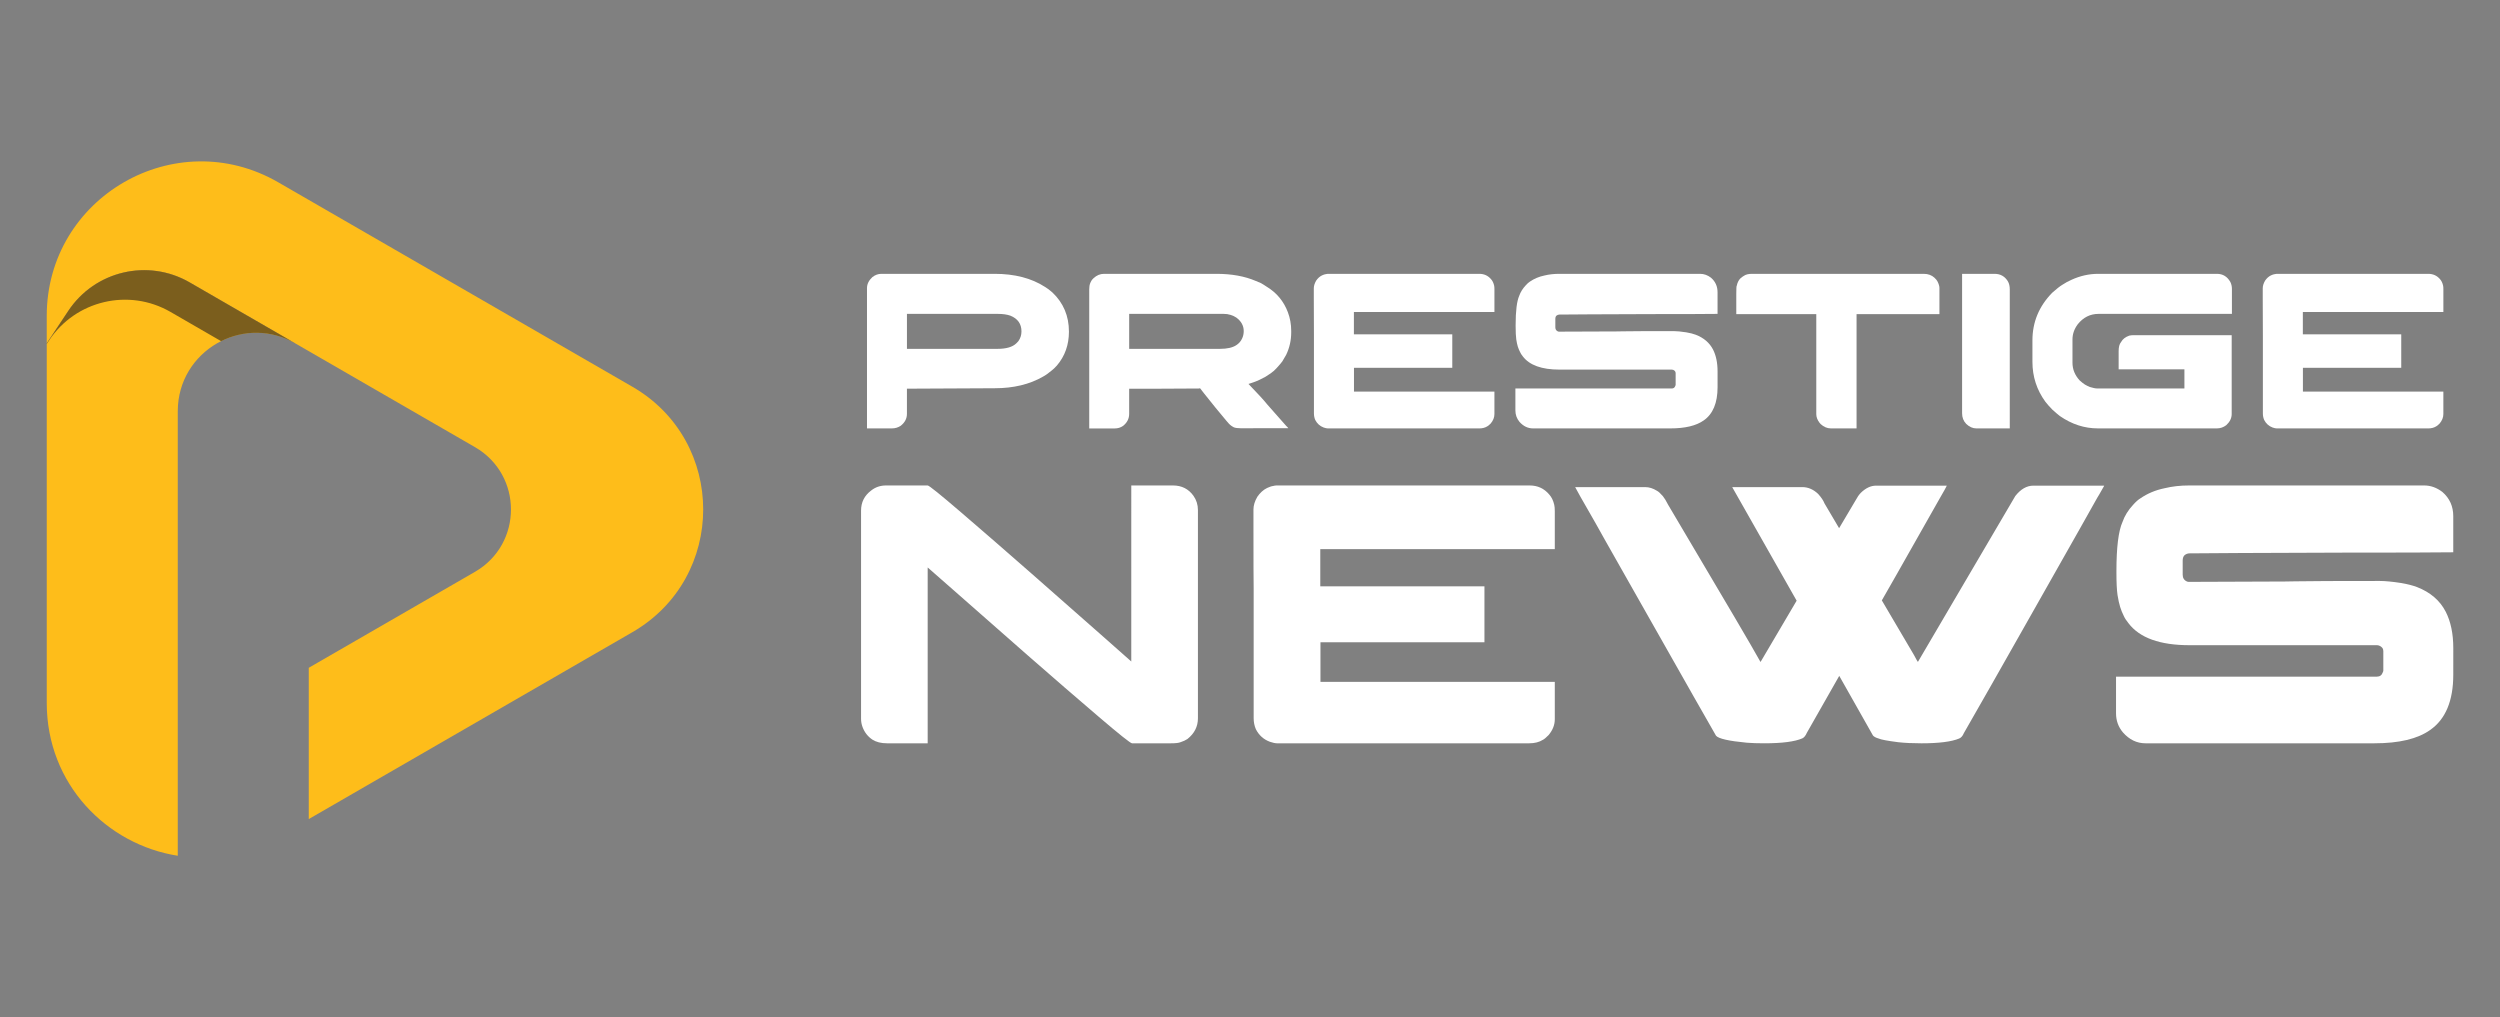
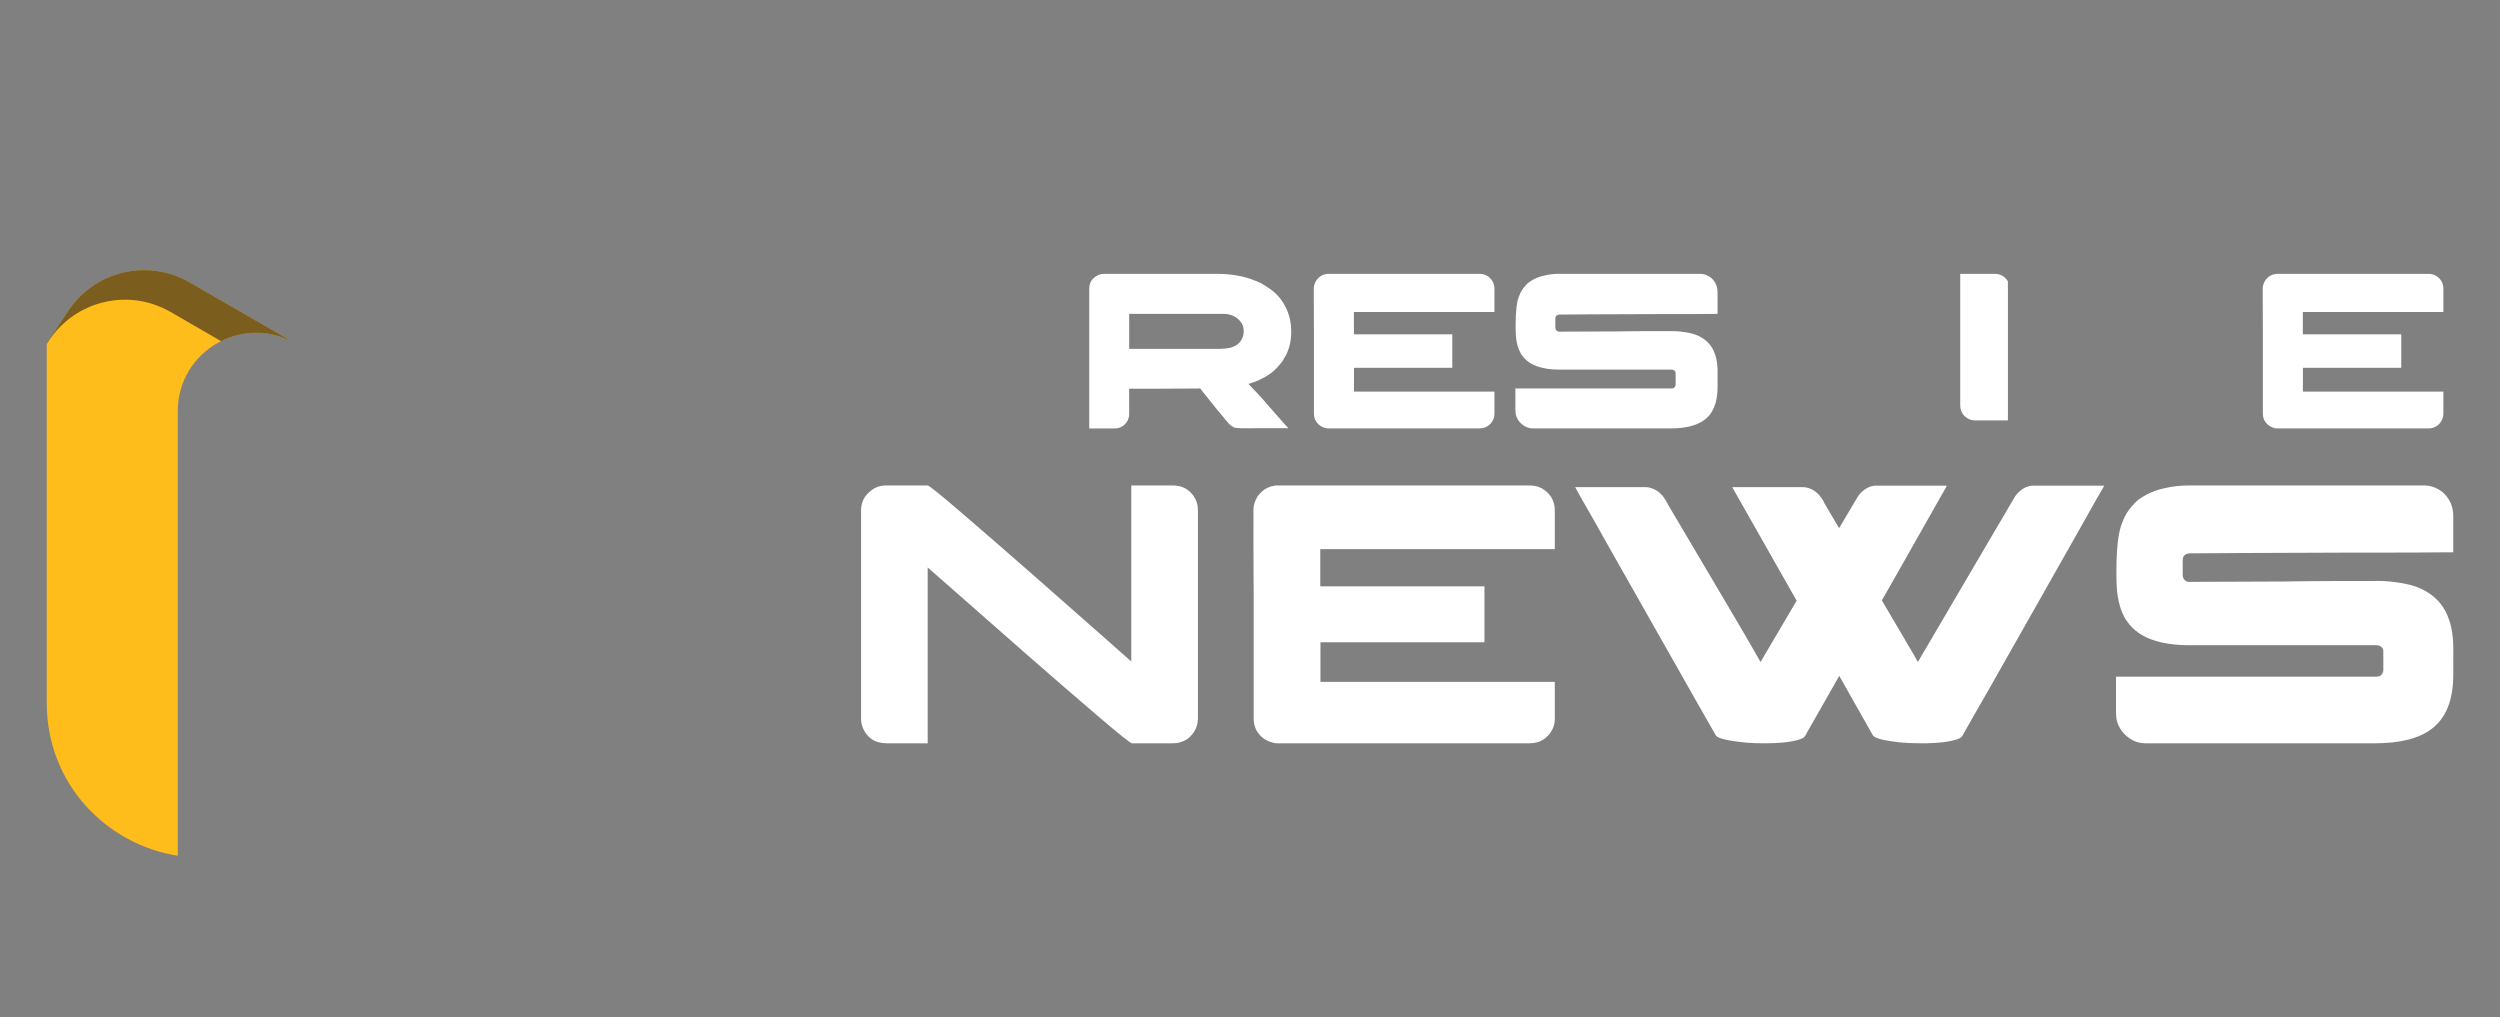
<svg xmlns="http://www.w3.org/2000/svg" version="1.1" id="Calque_1" x="0px" y="0px" width="168.979px" height="68.75px" viewBox="0 0 168.979 68.75" enable-background="new 0 0 168.979 68.75" xml:space="preserve">
  <rect x="0" y="0" width="168.979" height="68.75" fill="#808080" stroke="none" />
-   <path fill="#FEBD1A" d="M42.74,42.733L20.87,55.362V45.137l11.236-6.487c3.241-1.873,3.241-6.553,0-8.427l-12.148-7.014  l-7.141-4.122c-2.815-1.625-6.409-0.779-8.203,1.931l-1.455,2.191v-1.855c0-8.029,8.691-13.047,15.645-9.033L42.74,26.138  C49.127,29.825,49.127,39.046,42.74,42.733z" />
  <path fill="#FEBD1A" d="M19.958,23.208c-3.53-2.037-7.942,0.511-7.942,4.585v30.049c-4.793-0.751-8.856-4.832-8.856-10.325V23.208  l1.455-2.191c1.794-2.709,5.388-3.555,8.203-1.931L19.958,23.208z" />
  <defs>
    <filter id="Adobe_OpacityMaskFilter" filterUnits="userSpaceOnUse" x="3.159" y="18.262" width="16.799" height="4.987">
      <feFlood style="flood-color:white;flood-opacity:1" result="back" />
      <feBlend in="SourceGraphic" in2="back" mode="normal" />
    </filter>
  </defs>
  <mask maskUnits="userSpaceOnUse" x="3.159" y="18.262" width="16.799" height="4.987" id="SVGID_1_">
    <g filter="url(#Adobe_OpacityMaskFilter)">
      <defs>
        <filter id="Adobe_OpacityMaskFilter_1_" filterUnits="userSpaceOnUse" x="3.159" y="18.262" width="16.799" height="4.987">
          <feFlood style="flood-color:white;flood-opacity:1" result="back" />
          <feBlend in="SourceGraphic" in2="back" mode="normal" />
        </filter>
      </defs>
      <mask maskUnits="userSpaceOnUse" x="3.159" y="18.262" width="16.799" height="4.987" id="SVGID_1_">
        <g filter="url(#Adobe_OpacityMaskFilter_1_)">
			</g>
      </mask>
      <linearGradient id="SVGID_2_" gradientUnits="userSpaceOnUse" x1="13.378" y1="3.883" x2="10.983" y2="29.333">
        <stop offset="0" style="stop-color:#FFFFFF" />
        <stop offset="0.085" style="stop-color:#F6F6F6" />
        <stop offset="0.225" style="stop-color:#DDDDDD" />
        <stop offset="0.404" style="stop-color:#B4B4B4" />
        <stop offset="0.613" style="stop-color:#7B7B7B" />
        <stop offset="0.846" style="stop-color:#333333" />
        <stop offset="1" style="stop-color:#000000" />
      </linearGradient>
      <path mask="url(#SVGID_1_)" fill="url(#SVGID_2_)" d="M12.817,19.086c-2.815-1.625-6.409-0.779-8.203,1.931l-1.455,2.191v0.041    l0.156-0.236c1.795-2.709,5.39-3.556,8.205-1.932l3.423,1.977c1.499-0.751,3.354-0.808,5.015,0.15L12.817,19.086z" />
    </g>
  </mask>
  <linearGradient id="SVGID_3_" gradientUnits="userSpaceOnUse" x1="13.378" y1="3.883" x2="10.983" y2="29.333">
    <stop offset="0" style="stop-color:#231F20" />
    <stop offset="1" style="stop-color:#231F20" />
  </linearGradient>
  <path opacity="0.6" fill="url(#SVGID_3_)" d="M12.817,19.086c-2.815-1.625-6.409-0.779-8.203,1.931l-1.455,2.191v0.041l0.156-0.236  c1.795-2.709,5.39-3.556,8.205-1.932l3.423,1.977c1.499-0.751,3.354-0.808,5.015,0.15L12.817,19.086z" />
  <g>
    <g>
-       <path fill="#FFFFFF" d="M59.57,18.509h7.664c1.349,0,2.48,0.293,3.39,0.878c0.154,0.089,0.324,0.217,0.51,0.382    c0.744,0.705,1.117,1.587,1.117,2.647c0,0.889-0.271,1.653-0.811,2.288c-0.14,0.154-0.257,0.268-0.353,0.337    c-0.226,0.19-0.419,0.327-0.583,0.413c-0.906,0.524-1.996,0.788-3.271,0.788l-5.775,0.029h-0.157v1.702    c0,0.32-0.141,0.591-0.427,0.811c-0.176,0.114-0.371,0.172-0.586,0.172h-1.687v-9.479c0-0.275,0.122-0.524,0.367-0.75    C59.155,18.583,59.355,18.509,59.57,18.509z M61.302,21.216v2.363h6.126c0.586,0,1.007-0.123,1.261-0.368    c0.046-0.044,0.093-0.095,0.144-0.15c0.14-0.195,0.21-0.416,0.21-0.66c0-0.51-0.25-0.864-0.751-1.065    c-0.226-0.08-0.509-0.12-0.848-0.12H61.302z" />
      <path fill="#FFFFFF" d="M74.623,18.509h7.603c1.024,0,1.909,0.161,2.655,0.481c0.148,0.059,0.268,0.11,0.354,0.149    c0.123,0.071,0.256,0.153,0.396,0.249c0.665,0.404,1.139,0.977,1.419,1.717c0.149,0.395,0.225,0.815,0.225,1.26v0.098    c0,0.535-0.112,1.039-0.338,1.514c-0.071,0.135-0.159,0.285-0.263,0.451c-0.09,0.12-0.198,0.247-0.323,0.382    c-0.06,0.07-0.118,0.133-0.18,0.188l-0.074,0.075l-0.061,0.045l-0.112,0.09c-0.091,0.065-0.203,0.141-0.337,0.225    c-0.02,0.011-0.041,0.023-0.06,0.038c-0.136,0.07-0.259,0.132-0.366,0.188c-0.057,0.025-0.11,0.05-0.159,0.075    c-0.194,0.08-0.399,0.151-0.616,0.218c0.619,0.64,1.046,1.104,1.277,1.395c0.154,0.175,0.306,0.347,0.457,0.518    c0.284,0.329,0.555,0.637,0.816,0.923c0.08,0.074,0.127,0.127,0.143,0.157H83.84c-0.186,0-0.332-0.02-0.438-0.06    c-0.028-0.016-0.058-0.03-0.082-0.046c-0.026-0.014-0.053-0.032-0.082-0.052c-0.104-0.071-0.223-0.188-0.352-0.354    c-0.477-0.564-0.979-1.183-1.509-1.852l-0.262-0.337c-0.016,0-0.045,0.004-0.09,0.015c-0.311,0-1.242,0.005-2.799,0.015h-1.904    v1.702c0,0.32-0.137,0.591-0.412,0.811c-0.165,0.114-0.354,0.172-0.569,0.172h-1.718v-9.397c0-0.17,0.021-0.304,0.06-0.405    c0.021-0.06,0.055-0.13,0.104-0.21c0.035-0.05,0.078-0.097,0.127-0.142C74.127,18.607,74.361,18.509,74.623,18.509z     M76.323,21.216v2.363h6.142c0.48,0,0.847-0.083,1.096-0.248c0.181-0.115,0.313-0.267,0.398-0.458    c0.069-0.145,0.106-0.31,0.106-0.495c0-0.365-0.169-0.67-0.505-0.916c-0.048-0.034-0.103-0.064-0.158-0.089    c-0.013-0.005-0.028-0.012-0.045-0.023c-0.09-0.045-0.228-0.084-0.412-0.12c-0.059,0-0.143-0.005-0.247-0.015H76.323z" />
      <path fill="#FFFFFF" d="M99.991,18.509c0.325,0,0.59,0.123,0.796,0.368c0.095,0.104,0.161,0.246,0.203,0.419    c0.015,0.061,0.021,0.146,0.021,0.255v1.538h-9.499v1.507h6.65v2.265h-6.637l-0.008,0.008v1.598h9.487    c0.003,0,0.006,0.002,0.006,0.007v1.508c0,0.23-0.083,0.444-0.254,0.646c-0.105,0.104-0.18,0.166-0.226,0.187    c-0.15,0.095-0.333,0.143-0.556,0.143H89.755c-0.069,0-0.165-0.021-0.286-0.061c-0.254-0.095-0.444-0.266-0.569-0.51    c-0.061-0.139-0.089-0.29-0.089-0.449v-5.273c-0.005-0.254-0.009-1.084-0.009-2.489v-0.69c0-0.165,0.055-0.337,0.159-0.517    c0.109-0.16,0.239-0.278,0.391-0.353c0.108-0.05,0.191-0.078,0.247-0.083c0.029-0.01,0.075-0.018,0.132-0.023H99.991z" />
      <path fill="#FFFFFF" d="M105.391,18.509h9.524c0.261,0,0.507,0.088,0.735,0.263c0.294,0.254,0.442,0.583,0.442,0.982v1.462h-0.015    c-0.7,0.01-2.179,0.015-4.439,0.015c-1.781,0.011-3.16,0.016-4.14,0.016c-1.025,0.01-1.722,0.015-2.093,0.015    c-0.075,0-0.142,0.025-0.203,0.075c-0.05,0.05-0.074,0.122-0.074,0.218v0.569c0,0.135,0.059,0.228,0.174,0.278    c0.014,0.005,0.025,0.009,0.036,0.011c0.011,0.003,0.022,0.004,0.039,0.004c2.268-0.01,3.563-0.015,3.885-0.015    c0.079,0,0.225-0.002,0.433-0.007c0.59-0.01,1.711-0.015,3.361-0.015h0.06c0.214,0,0.501,0.027,0.862,0.083    c0.261,0.044,0.476,0.1,0.644,0.164c0.541,0.21,0.928,0.542,1.164,0.998c0.204,0.399,0.307,0.893,0.307,1.478v1.071    c0,1.062-0.313,1.809-0.936,2.243c-0.507,0.359-1.258,0.54-2.26,0.54h-9.275c-0.35,0-0.654-0.147-0.916-0.441    c-0.184-0.221-0.278-0.479-0.278-0.773v-1.484h10.569c0.119,0,0.199-0.058,0.238-0.174c0.012-0.014,0.018-0.029,0.019-0.044    c0.004-0.015,0.005-0.025,0.005-0.03v-0.787c0-0.105-0.058-0.181-0.172-0.226c-0.03-0.01-0.062-0.015-0.09-0.015h-7.591    c-1.198,0-2.025-0.298-2.476-0.893c-0.09-0.11-0.153-0.213-0.193-0.308c-0.051-0.095-0.097-0.212-0.145-0.352    c-0.04-0.13-0.074-0.29-0.104-0.481c-0.029-0.204-0.044-0.506-0.044-0.907v-0.059c0-0.966,0.082-1.631,0.246-1.996    c0.086-0.245,0.227-0.474,0.428-0.69c0.11-0.125,0.208-0.212,0.291-0.262c0.29-0.2,0.62-0.338,0.984-0.413    C104.703,18.546,105.037,18.509,105.391,18.509z" />
-       <path fill="#FFFFFF" d="M118.415,18.509h11.617c0.289,0,0.531,0.088,0.722,0.263c0.104,0.1,0.171,0.182,0.202,0.247    c0.089,0.176,0.133,0.323,0.133,0.443v1.769h-5.601v7.725h-1.738c-0.247,0-0.476-0.098-0.69-0.293    c-0.006-0.004-0.01-0.012-0.017-0.022c-0.015-0.014-0.033-0.037-0.059-0.066c-0.146-0.19-0.219-0.386-0.219-0.586v-6.757h-5.407    v-1.379c0-0.356,0.011-0.535,0.032-0.54c0.042-0.201,0.12-0.36,0.23-0.481c0.121-0.104,0.21-0.17,0.263-0.195    C118.009,18.552,118.187,18.509,118.415,18.509z" />
-       <path fill="#FFFFFF" d="M132.621,18.509h2.196c0.394,0,0.694,0.17,0.901,0.51c0.084,0.145,0.126,0.326,0.126,0.541v9.397h-2.257    c-0.244,0-0.476-0.102-0.69-0.308c-0.184-0.19-0.276-0.43-0.276-0.719V18.509z" />
-       <path fill="#FFFFFF" d="M141.815,18.509h8.033c0.396,0,0.7,0.186,0.907,0.555c0.068,0.14,0.104,0.295,0.104,0.464v1.688h-9.015    c-0.564,0-1.034,0.235-1.409,0.706c-0.236,0.32-0.353,0.662-0.353,1.026v1.568c0,0.445,0.161,0.845,0.488,1.2    c0.134,0.12,0.252,0.212,0.353,0.277c0.118,0.069,0.231,0.125,0.336,0.165c0.209,0.064,0.37,0.098,0.479,0.098h5.91v-1.29h-4.446    v-1.23c0-0.281,0.053-0.485,0.164-0.615c0.109-0.2,0.295-0.345,0.554-0.435c0.097-0.02,0.185-0.03,0.265-0.03h6.658v5.332    c0,0.275-0.122,0.526-0.366,0.75c-0.192,0.146-0.401,0.218-0.629,0.218h-8.05c-0.905,0-1.76-0.277-2.564-0.832    c-0.144-0.11-0.316-0.258-0.519-0.443c-0.199-0.204-0.353-0.38-0.464-0.524c-0.583-0.799-0.876-1.7-0.876-2.7v-1.447    c0-1.239,0.446-2.315,1.34-3.225c0.291-0.259,0.517-0.437,0.677-0.532c0.194-0.129,0.399-0.242,0.615-0.337    C140.598,18.645,141.201,18.509,141.815,18.509z" />
+       <path fill="#FFFFFF" d="M132.621,18.509h2.196c0.394,0,0.694,0.17,0.901,0.51v9.397h-2.257    c-0.244,0-0.476-0.102-0.69-0.308c-0.184-0.19-0.276-0.43-0.276-0.719V18.509z" />
      <path fill="#FFFFFF" d="M164.132,18.509c0.327,0,0.592,0.123,0.799,0.368c0.092,0.104,0.16,0.246,0.2,0.419    c0.016,0.061,0.021,0.146,0.021,0.255v1.538h-9.499v1.507h6.651v2.265h-6.639l-0.007,0.008v1.598h9.487    c0.004,0,0.006,0.002,0.006,0.007v1.508c0,0.23-0.084,0.444-0.254,0.646c-0.104,0.104-0.18,0.166-0.226,0.187    c-0.15,0.095-0.333,0.143-0.554,0.143h-10.222c-0.07,0-0.165-0.021-0.286-0.061c-0.254-0.095-0.444-0.266-0.569-0.51    c-0.061-0.139-0.089-0.29-0.089-0.449v-5.273c-0.006-0.254-0.009-1.084-0.009-2.489v-0.69c0-0.165,0.054-0.337,0.159-0.517    c0.109-0.16,0.239-0.278,0.39-0.353c0.109-0.05,0.191-0.078,0.248-0.083c0.028-0.01,0.074-0.018,0.134-0.023H164.132z" />
    </g>
    <g>
      <path fill="#FFFFFF" d="M59.889,32.813h2.814c0.092,0,0.843,0.604,2.252,1.814c1.41,1.209,2.996,2.588,4.761,4.135    c1.765,1.548,3.33,2.925,4.698,4.135l2.051,1.814V32.813h2.816c0.593,0,1.055,0.234,1.389,0.701c0.199,0.283,0.3,0.604,0.3,0.963    v14.075c0,0.559-0.237,1.025-0.712,1.401c-0.127,0.084-0.28,0.154-0.465,0.213c-0.115,0.05-0.329,0.075-0.638,0.075h-2.64    c-0.1,0-0.859-0.604-2.276-1.815c-1.419-1.209-3.011-2.587-4.78-4.135c-1.768-1.546-3.336-2.925-4.704-4.135l-2.052-1.801v11.886    h-2.74c-0.407,0-0.741-0.084-1-0.251c-0.309-0.208-0.529-0.492-0.663-0.85c-0.066-0.176-0.1-0.364-0.1-0.563V34.514    c0-0.566,0.229-1.021,0.688-1.363C59.171,32.926,59.505,32.813,59.889,32.813z" />
      <path fill="#FFFFFF" d="M103.39,32.813c0.543,0,0.984,0.205,1.326,0.613c0.159,0.175,0.272,0.408,0.339,0.7    c0.024,0.101,0.036,0.242,0.036,0.426v2.564H89.24v2.515h11.096v3.779H89.264l-0.012,0.013v2.665h15.827    c0.009,0,0.012,0.003,0.012,0.013v2.514c0,0.383-0.142,0.742-0.424,1.075c-0.176,0.176-0.301,0.28-0.376,0.313    c-0.25,0.159-0.56,0.238-0.927,0.238H86.313c-0.117,0-0.276-0.034-0.476-0.102c-0.427-0.157-0.742-0.44-0.951-0.851    c-0.101-0.232-0.149-0.483-0.149-0.75v-8.795c-0.009-0.426-0.014-1.811-0.014-4.153v-1.152c0-0.274,0.088-0.563,0.264-0.862    c0.183-0.267,0.4-0.464,0.649-0.589c0.185-0.083,0.321-0.13,0.413-0.137c0.05-0.017,0.127-0.029,0.226-0.038H103.39z" />
      <path fill="#FFFFFF" d="M119.242,50.241c-0.443,0-0.83-0.013-1.163-0.039c-1.228-0.115-1.924-0.274-2.091-0.475l-1.463-2.564    c-0.144-0.259-1.631-2.886-4.467-7.882c-1.376-2.427-2.107-3.72-2.189-3.88c-0.935-1.625-1.401-2.45-1.401-2.476h4.742    c0.259,0,0.521,0.083,0.788,0.249c0.1,0.05,0.233,0.172,0.4,0.363c0.108,0.134,0.224,0.325,0.351,0.576    c2.009,3.402,3.511,5.943,4.503,7.619c0.858,1.459,1.438,2.461,1.738,3.002h0.014c0.017-0.017,0.83-1.397,2.439-4.141    c-0.018,0-0.024-0.009-0.024-0.025c-0.269-0.467-1.71-3.011-4.33-7.632v-0.012h4.729c0.393,0,0.751,0.154,1.075,0.463    c0.209,0.233,0.353,0.445,0.427,0.638l0.988,1.676l1.126-1.901c0.1-0.191,0.212-0.354,0.339-0.487    c0.333-0.326,0.678-0.488,1.037-0.488h4.779c-0.024,0.066-0.192,0.367-0.501,0.9c-2.544,4.496-3.841,6.781-3.892,6.856    c0.051,0.092,0.772,1.318,2.165,3.679c0.168,0.317,0.259,0.475,0.276,0.475c0.216-0.375,0.987-1.688,2.313-3.941    c0.518-0.884,1.94-3.307,4.268-7.268c0.367-0.467,0.774-0.701,1.225-0.701h4.767l0.014,0.013    c-0.301,0.534-0.455,0.801-0.464,0.801c-0.1,0.192-1.585,2.818-4.453,7.882c-2.095,3.703-3.615,6.38-4.567,8.032    c-0.074,0.183-0.179,0.305-0.311,0.362c-0.519,0.218-1.369,0.326-2.555,0.326c-0.599,0-1.126-0.025-1.574-0.075    c-0.727-0.093-1.169-0.176-1.326-0.251c-0.177-0.05-0.302-0.116-0.376-0.199c-1.502-2.645-2.262-3.987-2.278-4.029h-0.012V45.7    c-1.394,2.459-2.12,3.735-2.178,3.828c-0.083,0.191-0.182,0.317-0.299,0.375C121.323,50.128,120.46,50.241,119.242,50.241z" />
      <path fill="#FFFFFF" d="M147.967,32.813h15.889c0.435,0,0.842,0.146,1.227,0.438c0.492,0.425,0.737,0.972,0.737,1.638v2.441    h-0.023c-1.169,0.016-3.638,0.023-7.407,0.023c-2.971,0.017-5.272,0.026-6.906,0.026c-1.711,0.017-2.874,0.024-3.49,0.024    c-0.125,0-0.237,0.043-0.338,0.125c-0.084,0.083-0.125,0.205-0.125,0.364v0.949c0,0.226,0.097,0.38,0.288,0.463    c0.024,0.009,0.045,0.015,0.063,0.02c0.017,0.004,0.036,0.006,0.063,0.006c3.785-0.017,5.946-0.025,6.48-0.025    c0.133,0,0.375-0.003,0.725-0.012c0.985-0.018,2.854-0.025,5.605-0.025h0.101c0.357,0,0.837,0.046,1.439,0.138    c0.433,0.074,0.791,0.167,1.075,0.275c0.9,0.35,1.547,0.904,1.938,1.664c0.342,0.666,0.513,1.488,0.513,2.465V45.6    c0,1.768-0.521,3.015-1.563,3.74c-0.842,0.601-2.098,0.901-3.765,0.901h-15.477c-0.585,0-1.094-0.247-1.526-0.739    c-0.308-0.366-0.464-0.796-0.464-1.288v-2.478h17.629c0.2,0,0.333-0.096,0.399-0.287c0.017-0.025,0.027-0.05,0.031-0.076    c0.006-0.023,0.008-0.04,0.008-0.049V44.01c0-0.175-0.097-0.3-0.288-0.375c-0.051-0.016-0.102-0.025-0.15-0.025h-12.661    c-2.002,0-3.378-0.496-4.129-1.489c-0.15-0.183-0.259-0.354-0.326-0.512c-0.083-0.159-0.162-0.354-0.236-0.589    c-0.067-0.217-0.125-0.483-0.176-0.801c-0.05-0.341-0.074-0.846-0.074-1.514v-0.1c0-1.609,0.137-2.72,0.412-3.328    c0.142-0.408,0.379-0.792,0.712-1.151c0.185-0.208,0.348-0.354,0.489-0.437c0.484-0.335,1.029-0.563,1.639-0.688    C146.82,32.875,147.374,32.813,147.967,32.813z" />
    </g>
  </g>
</svg>